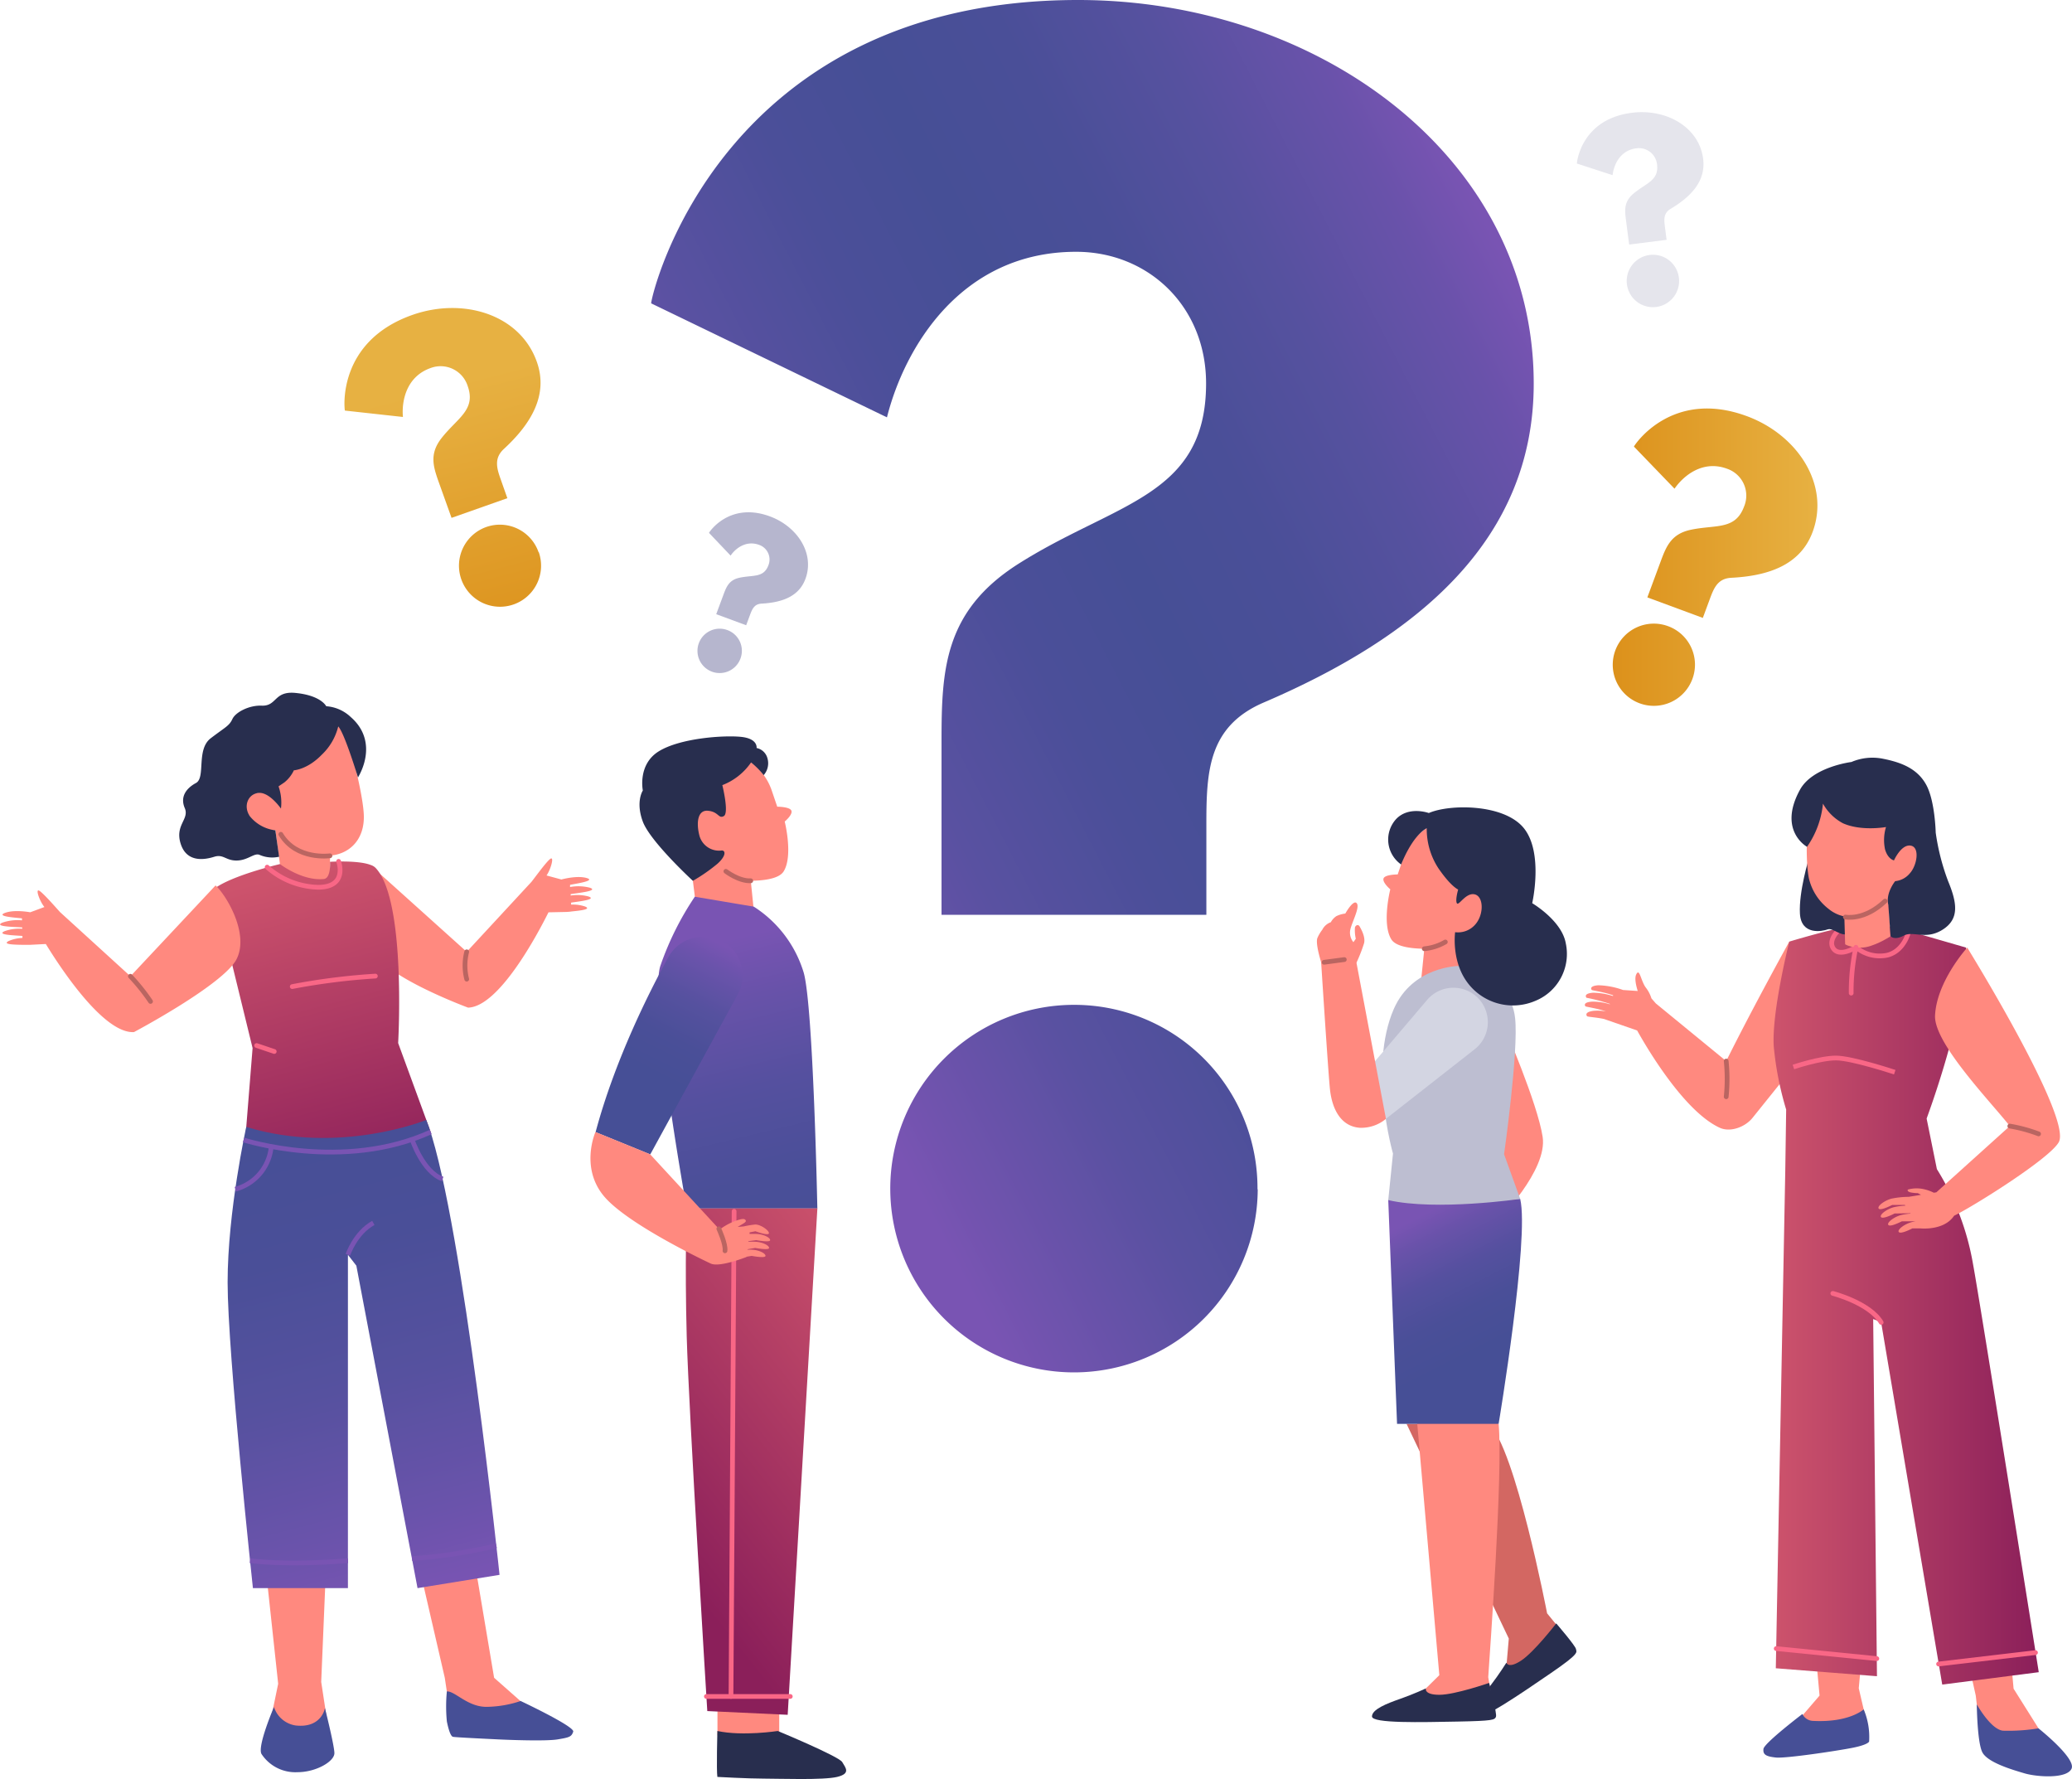
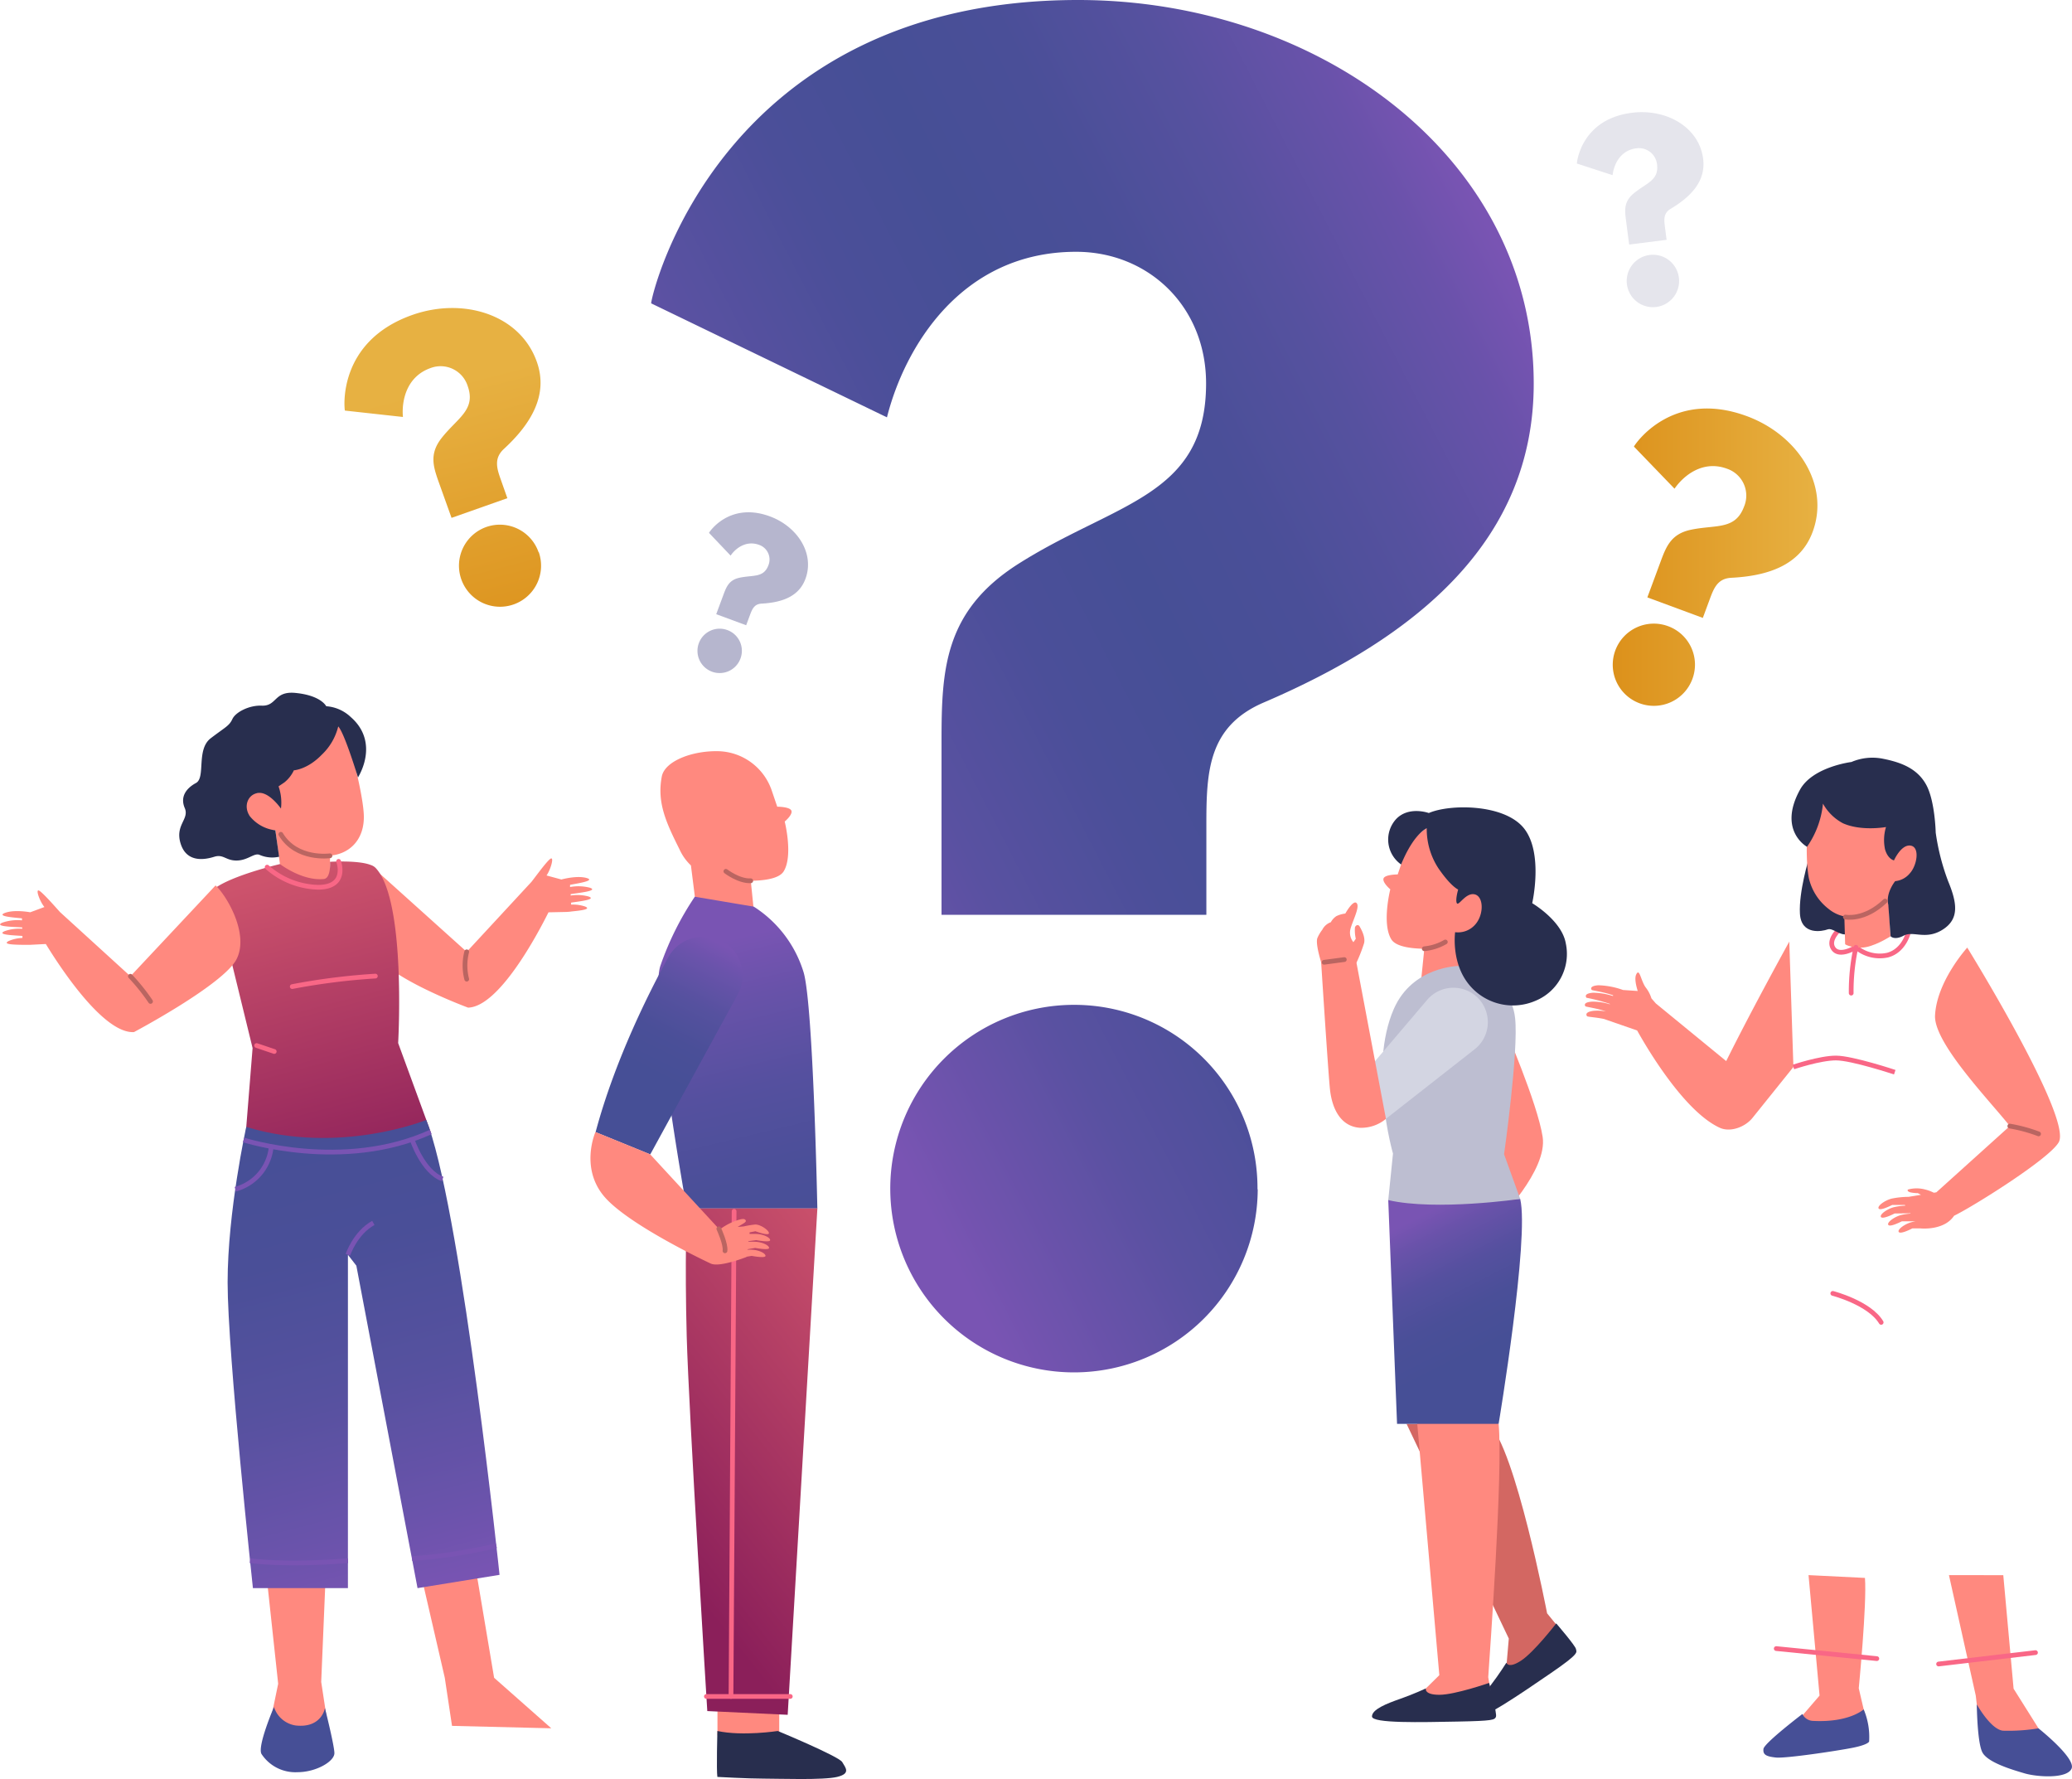
<svg xmlns="http://www.w3.org/2000/svg" xmlns:xlink="http://www.w3.org/1999/xlink" viewBox="0 0 438.13 376.1">
  <defs>
    <style>.cls-1{fill:url(#linear-gradient);}.cls-2{fill:url(#linear-gradient-2);}.cls-3{fill:url(#linear-gradient-3);}.cls-4{fill:#b6b6ce;}.cls-5{fill:#e5e5ec;}.cls-6{fill:#d36762;}.cls-7{fill:#282e4e;}.cls-8{fill:#ff897f;}.cls-9{fill:#bdbed1;}.cls-10{fill:#d3d5e2;}.cls-11{fill:url(#linear-gradient-4);}.cls-12,.cls-15,.cls-19,.cls-22{fill:none;}.cls-12{stroke:#ba6561;}.cls-12,.cls-15{stroke-linecap:round;stroke-linejoin:round;}.cls-13{fill:url(#linear-gradient-5);}.cls-14{fill:url(#linear-gradient-6);}.cls-15,.cls-19{stroke:#f96786;}.cls-16{fill:url(#linear-gradient-7);}.cls-17{fill:#464f96;}.cls-18{fill:url(#linear-gradient-8);}.cls-19,.cls-22{stroke-miterlimit:10;}.cls-20{fill:url(#linear-gradient-9);}.cls-21{fill:url(#linear-gradient-10);}.cls-22{stroke:#7954b3;}</style>
    <linearGradient id="linear-gradient" x1="178.13" y1="237.83" x2="356.44" y2="146.06" gradientUnits="userSpaceOnUse">
      <stop offset="0" stop-color="#7954b3" />
      <stop offset="0.05" stop-color="#7153ae" />
      <stop offset="0.21" stop-color="#5951a1" />
      <stop offset="0.37" stop-color="#4b4f99" />
      <stop offset="0.5" stop-color="#464f96" />
      <stop offset="0.64" stop-color="#4a4f98" />
      <stop offset="0.78" stop-color="#56519f" />
      <stop offset="0.92" stop-color="#6952aa" />
      <stop offset="1" stop-color="#7954b3" />
    </linearGradient>
    <linearGradient id="linear-gradient-2" x1="129.99" y1="197.55" x2="115.56" y2="142.05" gradientUnits="userSpaceOnUse">
      <stop offset="0" stop-color="#dc911b" />
      <stop offset="1" stop-color="#e7b142" />
    </linearGradient>
    <linearGradient id="linear-gradient-3" x1="363.33" y1="178.23" x2="406.61" y2="178.23" xlink:href="#linear-gradient-2" />
    <linearGradient id="linear-gradient-4" x1="337.6" y1="351.14" x2="320.95" y2="318.4" gradientUnits="userSpaceOnUse">
      <stop offset="0.15" stop-color="#464f96" />
      <stop offset="0.4" stop-color="#4a4f98" />
      <stop offset="0.63" stop-color="#55509f" />
      <stop offset="0.85" stop-color="#6852a9" />
      <stop offset="1" stop-color="#7954b3" />
    </linearGradient>
    <linearGradient id="linear-gradient-5" x1="217.71" y1="338.07" x2="158.88" y2="384.69" gradientUnits="userSpaceOnUse">
      <stop offset="0" stop-color="#cd536c" />
      <stop offset="1" stop-color="#8b1f5a" />
    </linearGradient>
    <linearGradient id="linear-gradient-6" x1="192.41" y1="342.8" x2="172.42" y2="259.96" xlink:href="#linear-gradient-4" />
    <linearGradient id="linear-gradient-7" x1="160.38" y1="287.58" x2="174.38" y2="259.83" gradientUnits="userSpaceOnUse">
      <stop offset="0" stop-color="#464f96" />
      <stop offset="0.28" stop-color="#4a4f98" />
      <stop offset="0.56" stop-color="#56519f" />
      <stop offset="0.84" stop-color="#6a53ab" />
      <stop offset="1" stop-color="#7954b3" />
    </linearGradient>
    <linearGradient id="linear-gradient-8" x1="397.34" y1="336.28" x2="453.37" y2="336.28" xlink:href="#linear-gradient-5" />
    <linearGradient id="linear-gradient-9" x1="81.24" y1="245.64" x2="99" y2="312.8" xlink:href="#linear-gradient-5" />
    <linearGradient id="linear-gradient-10" x1="81.11" y1="296.88" x2="108.02" y2="398.63" xlink:href="#linear-gradient-7" />
  </defs>
  <g id="OBJECT">
    <path class="cls-1" d="M160,124.56c0-1.7,14.59-64.13,90.26-64.13,50.89,0,96.36,33.25,96.36,81.09,0,33.26-24.77,53.61-57.34,67.53-11.54,5.09-11.88,14.59-11.88,25.78v19h-56v-37c0-14.93.67-27.14,15.94-37,20.7-13.24,40-14.26,40-38.35,0-16.28-12.21-27.82-27.48-27.82-24.43,0-36.31,20.36-40,35Zm128.26,187.3a38.85,38.85,0,1,1-39-39A38.74,38.74,0,0,1,288.21,311.86Z" transform="translate(-22.31 -60.43)" />
    <path class="cls-2" d="M95.24,147.23c-.12-.36-1.68-14.6,14.26-20.22,10.73-3.78,22.78-.15,26.33,9.93,2.47,7-1.23,13.14-7.07,18.49-2,1.93-1.41,4-.58,6.32l1.41,4-11.8,4.16L115,162.12c-1.11-3.15-1.87-5.77.62-9,3.37-4.33,7.38-6,5.59-11.06a6,6,0,0,0-7.86-3.82c-5.15,1.82-6.14,7-5.84,10.34Zm41,29.94a8.68,8.68,0,1,1-11.13-5.32A8.66,8.66,0,0,1,136.19,177.17Z" transform="translate(-22.31 -60.43)" />
    <path class="cls-3" d="M367.81,154.84c.13-.35,8-12.3,23.89-6.43,10.66,3.94,17.61,14.44,13.9,24.46-2.58,7-9.35,9.32-17.25,9.71-2.82.17-3.62,2.13-4.49,4.48l-1.48,4-11.73-4.34,2.87-7.75c1.16-3.13,2.25-5.64,6.21-6.52,5.37-1.16,9.5.12,11.37-4.93a6,6,0,0,0-3.61-8c-5.11-1.89-9.18,1.45-11.1,4.22ZM380.16,204a8.69,8.69,0,1,1-5.15-11.2A8.66,8.66,0,0,1,380.16,204Z" transform="translate(-22.31 -60.43)" />
    <path class="cls-4" d="M172.23,173.08c.07-.19,4.33-6.64,12.89-3.48,5.76,2.13,9.51,7.8,7.5,13.21-1.39,3.76-5,5-9.31,5.23-1.52.1-1.95,1.16-2.42,2.42l-.8,2.15-6.33-2.34,1.55-4.18c.63-1.69,1.21-3.05,3.35-3.52,2.9-.63,5.13.07,6.14-2.66a3.27,3.27,0,0,0-2-4.3c-2.76-1-5,.79-6,2.28Zm6.66,26.55a4.69,4.69,0,1,1-2.78-6A4.66,4.66,0,0,1,178.89,199.63Z" transform="translate(-22.31 -60.43)" />
    <path class="cls-5" d="M355.74,95c0-.24.89-9.34,11.59-10.72,7.2-.94,14.24,2.93,15.11,9.7.61,4.7-2.52,8-6.87,10.6-1.54.93-1.41,2.28-1.2,3.86l.35,2.69-7.92,1-.68-5.23c-.28-2.11-.4-3.85,1.58-5.53,2.68-2.25,5.4-2.75,5-6.15a3.85,3.85,0,0,0-4.4-3.43c-3.46.44-4.76,3.54-5,5.67Zm21.58,24.14a5.54,5.54,0,1,1-6.24-4.8A5.52,5.52,0,0,1,377.32,119.18Z" transform="translate(-22.31 -60.43)" />
    <path class="cls-6" d="M319.73,361.44l21.62,45.39-.57,6.64c3.12,1.65,10.93-9.2,10.93-9.2l-2.26-2.77s-6.74-35.05-12.32-40.06Z" transform="translate(-22.31 -60.43)" />
    <path class="cls-7" d="M340.84,411.93s-1.51,2.43-3.36,4.83-3.75,5.11-2.93,6.37,9.45-4.73,15.7-9,5.41-4.39,5.3-5.09-4.17-5.41-4.17-5.41-4.66,6.05-7.42,7.86S340.84,411.93,340.84,411.93Z" transform="translate(-22.31 -60.43)" />
    <path class="cls-8" d="M339.2,361.44l-17.61-4.59,5.07,57.72-5.07,5h16.18L337,415C337.35,409.73,340.14,371.57,339.2,361.44Z" transform="translate(-22.31 -60.43)" />
    <path class="cls-8" d="M340.35,277.37s7.09,16.33,8.16,23.42-9.45,17.61-9.45,17.61Z" transform="translate(-22.31 -60.43)" />
    <path class="cls-8" d="M319,241.92l-1.14,3.37s-2.73,0-3,.86,1.43,2.29,1.43,2.29-1.83,7.23.21,10.56,14.29,1.51,14.29,1.51a10.79,10.79,0,0,0,7.84-6.12c2.79-5.59,4.83-9.89,3.76-15.47-.63-3.27-6.48-5.53-12.16-5.36A12.29,12.29,0,0,0,319,241.92Z" transform="translate(-22.31 -60.43)" />
    <polygon class="cls-8" points="301.29 199.44 300.54 206.85 312.89 205.13 313.87 197.32 301.29 199.44" />
    <path class="cls-9" d="M330.82,264.64s-9.8,0-13.78,9.08c-5.43,12.43-.18,30.58-.18,30.58l-1,9.84s1.72,4.26,27.9-.25l-3.41-9.45s3.11-21.9,2.33-28.81C341.64,266.34,330.82,264.64,330.82,264.64Z" transform="translate(-22.31 -60.43)" />
    <path class="cls-7" d="M324,235.52a15.11,15.11,0,0,0,2.45,8.45c2.69,3.92,4.19,4.51,4.19,4.51s-.65,2.25-.27,2.9,1.88-2.31,3.76-1.88,2,4.13.21,6.28A4.83,4.83,0,0,1,330,257.5s-.81,5.75,2.36,10.31A12,12,0,0,0,347,272a10.71,10.71,0,0,0,6.39-12.19c-.86-4.78-7.09-8.44-7.09-8.44s2.42-10.56-1.72-15.8-15.73-5.19-20.14-3.26c0,0-4.24-1.55-6.93,1.29a6.43,6.43,0,0,0,1.08,9.59S320.79,237.27,324,235.52Z" transform="translate(-22.31 -60.43)" />
    <path class="cls-10" d="M324.08,271.82l-15.31,18,6.6,7.13,18.75-14.69a7.29,7.29,0,0,0,.95-10.59h0A7.29,7.29,0,0,0,324.08,271.82Z" transform="translate(-22.31 -60.43)" />
    <path class="cls-8" d="M301.65,263.55s1.43,22.41,1.86,26.93,2.4,8.09,6.34,8.37a8.14,8.14,0,0,0,5.52-1.89l-6.42-34Z" transform="translate(-22.31 -60.43)" />
    <path class="cls-8" d="M304.9,254.1a3.55,3.55,0,0,0-1.18,1.29A3.25,3.25,0,0,0,301.9,257a7.92,7.92,0,0,0-1,1.68c-.57,1.22,1,5.91,1,5.91l7.22-.6a33.7,33.7,0,0,0,1.63-4.17c.32-1.36-.65-3-.93-3.51s-.79-.35-1,.15a7.9,7.9,0,0,0,.18,2.43l-.51.72a3.18,3.18,0,0,1-.71-2.29c.11-1.43,2.15-4.94,1.44-5.91s-2.44,2.15-2.44,2.15A6,6,0,0,0,304.9,254.1Z" transform="translate(-22.31 -60.43)" />
    <path class="cls-11" d="M315.86,314.14l1.86,47.3H339.2s6.55-39.25,4.56-47.55C343.76,313.89,326,316.47,315.86,314.14Z" transform="translate(-22.31 -60.43)" />
    <path class="cls-7" d="M323.82,417.37s-2.59,1.21-5.45,2.21-5.95,2.22-5.95,3.72,10.5,1.22,18.07,1.08,7.85-.36,8.14-1-1.45-7.17-1.45-7.17-7.21,2.51-10.51,2.51S323.82,417.37,323.82,417.37Z" transform="translate(-22.31 -60.43)" />
    <path class="cls-12" d="M327.93,259.57a10.88,10.88,0,0,1-4.45,1.43" transform="translate(-22.31 -60.43)" />
    <line class="cls-12" x1="279.98" y1="203.43" x2="284.26" y2="202.86" />
    <rect class="cls-8" x="151.71" y="359.16" width="13.06" height="7.71" />
    <path class="cls-7" d="M174,426.37s-.22,8.35,0,9.71c0,0,6.49.36,9.77.36s12.63.35,15.56-.36,1.78-1.93,1.07-3.14-13.63-6.57-13.63-6.57S179.37,427.52,174,426.37Z" transform="translate(-22.31 -60.43)" />
    <path class="cls-13" d="M167.52,315.83s-.43,11.34,0,27.19,4.35,79.14,4.35,79.14l17,.79,6.28-107.12Z" transform="translate(-22.31 -60.43)" />
    <path class="cls-8" d="M185.52,227.62l1.14,3.35s2.71,0,3,.86-1.42,2.28-1.42,2.28,1.82,7.21-.22,10.53-14.24,1.5-14.24,1.5A10.75,10.75,0,0,1,166,240c-2.78-5.57-4.82-9.85-3.75-15.42.63-3.25,6.46-5.51,12.12-5.34A12.26,12.26,0,0,1,185.52,227.62Z" transform="translate(-22.31 -60.43)" />
    <polygon class="cls-8" points="158.64 185.07 159.39 192.45 147.08 190.74 146.1 182.96 158.64 185.07" />
-     <path class="cls-7" d="M181.12,221.62a13.06,13.06,0,0,1-6.07,4.79s1.46,5.89.32,6.54-1.07-.91-3.35-1.12-2.5,2.71-1.79,5.35a4.3,4.3,0,0,0,4.5,3.07c1-.21,1.28,1-.71,2.78a36.54,36.54,0,0,1-5.2,3.61s-9-8.28-10.58-12.51,0-6.58,0-6.58-1.14-5.49,3.36-8.28,13.63-3.43,17.34-3.07,3.35,2.36,3.35,2.36a3,3,0,0,1,2.29,2.14,3.78,3.78,0,0,1-.79,3.6A16.21,16.21,0,0,0,181.12,221.62Z" transform="translate(-22.31 -60.43)" />
    <path class="cls-14" d="M169.23,250a62.82,62.82,0,0,0-7.31,14.69c-2.32,7.49,5.6,51.17,5.6,51.17h27.62s-.84-42.39-2.87-49.76a25.18,25.18,0,0,0-10.57-14Z" transform="translate(-22.31 -60.43)" />
    <line class="cls-15" x1="155.23" y1="256.07" x2="154.57" y2="358.64" />
    <line class="cls-15" x1="149.37" y1="358.64" x2="167.11" y2="358.64" />
    <path class="cls-16" d="M163.6,262.84c-3.92,7.12-11.25,21.59-15.35,36.93l11.56,4.71,18.47-33.77a8.33,8.33,0,0,0,.31-7.47,1.42,1.42,0,0,0-.08-.18C175.59,257,166.86,256.9,163.6,262.84Z" transform="translate(-22.31 -60.43)" />
    <path class="cls-8" d="M182.23,322.6s2.93.56,2.93,0-1.46-1.28-3.07-1.31c-.44,0-.87,0-1.28,0l0-.32,1.24-.25s2.67,1,2.84.46-1.81-2-3-1.87a20.27,20.27,0,0,0-2.31.39l-1.28.11c1-.65,1.92-1,1.69-1.4s-.81-.4-2.53.27a12.77,12.77,0,0,0-2.64,1.44l-.54.05-14.5-15.72-11.56-4.71s-3.32,7.49,1.82,13.6,22.59,14.23,22.59,14.23h0c1.91.83,7.54-1.41,7.54-1.41v-.05l1.08-.18s2.93.56,2.93,0-1.45-1.29-3.07-1.31h-.75v-.09l1.64-.28s2.93.56,2.93,0-1.46-1.28-3.07-1.31c-.45,0-.89,0-1.31,0l0-.12Z" transform="translate(-22.31 -60.43)" />
    <path class="cls-12" d="M175.8,244.63s2.79,2.14,5.26,2" transform="translate(-22.31 -60.43)" />
    <path class="cls-12" d="M174.31,320.2s1.51,3.26,1.3,4.66" transform="translate(-22.31 -60.43)" />
    <path class="cls-8" d="M400.66,259.49s-7.81,14.11-13.34,25.26l-14.88-12.19-.93-1.07a7.12,7.12,0,0,0-1.12-2.19c-1.12-1.39-1.37-4.36-2.09-2.88-.39.79-.07,2.28.31,3.51l-3.1-.21a16.83,16.83,0,0,0-5.22-1c-2,.14-1.5.9-1.39,1s2.68.45,4.52,1.13l-.06.14a14,14,0,0,0-4.2-.69c-2,.15-1.5.91-1.39,1.06a39.56,39.56,0,0,1,4.94,1.29l0,.09a12.25,12.25,0,0,0-3.76-.56c-2,.14-1.49.9-1.38,1s2.51.43,4.34,1.07a10,10,0,0,0-2.69-.12c-1.95.27-1.43,1-1.31,1.14s1.89.22,3.58.58l7,2.43c2.22,4,10.07,17.21,17.5,20.58,2.26,1,5.35-.18,6.9-2.11L401.53,286Z" transform="translate(-22.31 -60.43)" />
    <path class="cls-8" d="M404.73,393.42l2.33,25.47L403,423.6s1.25,3.87,13.66-.64l-1.31-5.62s1.74-17.8,1.31-23.33Z" transform="translate(-22.31 -60.43)" />
    <path class="cls-8" d="M434.42,393.42l5.67,25.47.58,4.94a10.4,10.4,0,0,0,12.7,2l-5.28-8.4-2.18-24Z" transform="translate(-22.31 -60.43)" />
    <path class="cls-17" d="M403.43,422.78s-8.08,6.15-8.23,7.38.59,1.6,2.62,1.82,12.3-1.31,15.94-2,3.78-1.38,3.78-1.38a15,15,0,0,0-1.15-6.8s-3,2.82-10.66,2.44A2.61,2.61,0,0,1,403.43,422.78Z" transform="translate(-22.31 -60.43)" />
    <path class="cls-17" d="M440.31,420.74s.07,7.93,1.16,10.11,6.33,3.71,8.95,4.48,8.95,1.2,9.93-1-7-8.52-7-8.52a39.22,39.22,0,0,1-7.53.5C443.22,426,440.31,420.74,440.31,420.74Z" transform="translate(-22.31 -60.43)" />
-     <path class="cls-18" d="M439.51,327.66a55.74,55.74,0,0,0-7.64-20.07L429.7,296.9c2-5.48,8.41-24,8.35-36.14l-15.42-4.46-8.5-.3s-5.14,1-13.47,3.49c0,0-3.78,15-3.28,22.23A67.85,67.85,0,0,0,400,295h0l-.19,13-2,105.11,21.39,1.68-.8-75.51,1.68.69L433,416.56l20.41-2.62S440.93,335.2,439.51,327.66Z" transform="translate(-22.31 -60.43)" />
    <path class="cls-15" d="M411.05,257.14s-2.35,2.15-1,3.91,4.71-.36,4.71-.36a7.8,7.8,0,0,0,6.7,1.65c3.69-1,4.5-5.2,4.5-5.2" transform="translate(-22.31 -60.43)" />
    <path class="cls-8" d="M438.29,260.76s-6.45,7.08-6.81,14.35c-.28,5.85,11.73,18.2,15.81,23.38l-15.53,14-.54.09a8.19,8.19,0,0,0-1.79-.67,6.9,6.9,0,0,0-3.69,0c-.16.2,0,.51.73.63a8.5,8.5,0,0,0,1.38.13l.65.35-2.61.43a18.49,18.49,0,0,0-3.62.38c-1.49.4-3,1.55-2.73,2.06s2-.29,2.89-.73l2.67,0,.09.15a13.34,13.34,0,0,0-2.43.33c-1.49.4-3,1.54-2.73,2.05s2.06-.29,2.89-.72l3.34-.05.05.07a12.6,12.6,0,0,0-2,.3c-1.49.4-3,1.55-2.73,2.06s2-.29,2.89-.73l2.93,0h0a8.49,8.49,0,0,0-.88.18c-1.49.4-3,1.54-2.73,2.05s2.05-.29,2.89-.73l1.69,0h0s5,.55,7.14-2.68c3.59-1.69,20.17-12,22.14-15.56C460.49,296.64,438.29,260.76,438.29,260.76Z" transform="translate(-22.31 -60.43)" />
    <path class="cls-7" d="M404.81,241.91s-2.16,7-1.9,11.66,4.75,3.75,5.86,3.34,2.79,1.56,4.23.93-.48-4.2-.48-4.2Z" transform="translate(-22.31 -60.43)" />
    <path class="cls-8" d="M412.22,251.29l.25,8.76s.87.67,3.37.71,6.21-2.38,6.21-2.38l-.48-8.81Z" transform="translate(-22.31 -60.43)" />
    <path class="cls-8" d="M426.77,238.53a4.4,4.4,0,0,0-1.88.25,77.85,77.85,0,0,0,.41-8L405,229.57S403.7,240,404.78,246a11.47,11.47,0,0,0,4.22,6.6,7.56,7.56,0,0,0,8,1,11.12,11.12,0,0,0,6-5.79c0-.13.1-.26.14-.38a11.09,11.09,0,0,0,4.13-2.44C429.66,242.69,430,238.75,426.77,238.53Z" transform="translate(-22.31 -60.43)" />
    <path class="cls-7" d="M412,234.47c3.92,1.75,9.11.8,9.11.8a9.48,9.48,0,0,0-.2,4.74c.63,2.11,1.89,2.31,1.89,2.31s1.52-3.45,3.53-3.12,1.33,4.24-.2,5.88a4.58,4.58,0,0,1-3.08,1.63s-2.06,2.51-1.45,5c0,0,.38,5.4.48,6.65,0,0,.79.93,2.79-.14s4.62,1,8.19-1.24,3.12-5.58,1.2-10.23a47.54,47.54,0,0,1-2.64-10.31s-.14-6.68-2-10.09-5.22-4.73-9.07-5.5a11.28,11.28,0,0,0-6.75.67s-8.17,1-10.86,5.83c-4.79,8.68,1.47,12.1,1.47,12.1a19.19,19.19,0,0,0,3.37-9.13A10.41,10.41,0,0,0,412,234.47Z" transform="translate(-22.31 -60.43)" />
    <path class="cls-19" d="M401.53,286s5.61-1.9,9-1.9,12.43,3,12.43,3" transform="translate(-22.31 -60.43)" />
    <path class="cls-15" d="M414.75,260.69a43.66,43.66,0,0,0-1,9.69" transform="translate(-22.31 -60.43)" />
    <path class="cls-15" d="M409.86,333.86s7.75,2,10.23,6.13" transform="translate(-22.31 -60.43)" />
    <line class="cls-15" x1="409.92" y1="351.78" x2="430.41" y2="349.37" />
    <line class="cls-15" x1="375.59" y1="348.52" x2="396.86" y2="350.64" />
    <path class="cls-12" d="M447.29,298.49a32.37,32.37,0,0,1,6.08,1.65" transform="translate(-22.31 -60.43)" />
-     <path class="cls-12" d="M387.32,284.75a37.26,37.26,0,0,1,0,7.54" transform="translate(-22.31 -60.43)" />
    <path class="cls-12" d="M412.52,254.3s4,.83,8.4-3.38" transform="translate(-22.31 -60.43)" />
    <path class="cls-8" d="M78.58,392.73l2.55,23.66-2.55,12.33s-.63.9,5,1.79,8.65-1.4,8.65-1.4l-2-13.11.89-21.24Z" transform="translate(-22.31 -60.43)" />
    <polygon class="cls-8" points="89.09 333.19 94.05 354.69 95.58 364.86 116.57 365.37 104.48 354.69 100.54 331.28 89.09 333.19" />
    <path class="cls-17" d="M80.24,421.3a5.7,5.7,0,0,0,4.62,3.91c5.49.59,6.16-3.68,6.16-3.68s1.94,7.7,2,9.48-3.86,4.07-7.79,4.07a8.56,8.56,0,0,1-7.6-3.81C76.61,429.74,80.24,421.3,80.24,421.3Z" transform="translate(-22.31 -60.43)" />
-     <path class="cls-17" d="M116.8,418a32.9,32.9,0,0,0,0,6.36c.39,1.91.83,3.12,1.28,3.24s7.82.46,9.6.55,10,.42,12.53,0,2.93-.55,3.31-1.63-11.12-6.49-11.12-6.49a23.34,23.34,0,0,1-6.88,1.23C121.32,421.47,118.57,417.91,116.8,418Z" transform="translate(-22.31 -60.43)" />
    <polygon class="cls-8" points="69.78 177.86 69.78 186.23 59.6 185.61 57.99 173.82 69.78 177.86" />
    <path class="cls-8" d="M147.05,248.1a9.83,9.83,0,0,0-4.2-.15l0-.46c1.83-.34,5.35-.89,3.55-1.43-2.08-.63-5.38.3-5.38.3l-3.14-.85c.88-1.26,1.62-3.94.89-3.57s-3.34,4-4.08,4.92L121,261.65h0l-19.57-17.6c-2.1,2.23-2.71,13,.38,18.17s19.48,11.23,19.48,11.23c6.52-.19,14.61-15.37,17-20.15l3.31-.07s.93,0,1.55-.11h0c1.89-.19,4.36-.46,2.84-1.06a8,8,0,0,0-2.92-.39l0-.42c1.81-.27,5.48-.67,3.68-1.3a9.24,9.24,0,0,0-3.77-.2v-.29C144.47,249.2,149,248.78,147.05,248.1Z" transform="translate(-22.31 -60.43)" />
    <path class="cls-8" d="M95.29,214.39s3.64,12.56,3.94,18.13-3.27,8.83-7.94,8.83a16.94,16.94,0,0,1-8.67-2.83l-5.84-10.73a8.69,8.69,0,0,1,2.93-11.47,30.41,30.41,0,0,1,5.17-2.68C91.06,211.23,95.29,214.39,95.29,214.39Z" transform="translate(-22.31 -60.43)" />
    <path class="cls-8" d="M78.62,228.34s-3.24-1.13-4.29.91,1.46,5.2,3.69,6.25,5.5,0,5.5,0Z" transform="translate(-22.31 -60.43)" />
    <path class="cls-20" d="M113.39,299.74s-5,3-15.69,3.62a125.69,125.69,0,0,1-13.48-.08c-5.77-.3-10.14-.82-10.14-.82L75.72,282l-8.21-33.6c3.62-2.87,14-5.3,14-5.3s4.69,3.61,9.26,3.16c1.57-.15,1.32-3.64,1.32-3.64s5.89-.37,8.55.65a2.67,2.67,0,0,1,1,.55c6.63,6.61,4.86,37.12,4.86,37.12Z" transform="translate(-22.31 -60.43)" />
    <path class="cls-7" d="M93.83,214a12.23,12.23,0,0,1-3.5,6c-3,3.11-5.88,3.28-5.88,3.28a7.21,7.21,0,0,1-2,2.55l-1.24.84a10.37,10.37,0,0,1,.51,4.7s-2.46-3.56-4.76-3.31-3.27,2.94-1.75,5a8.11,8.11,0,0,0,5.32,2.9l.8,5.59a6.72,6.72,0,0,1-4-.34l-.12-.05c-1.13-.5-2.43,1.14-4.8,1.19s-2.83-1.41-4.81-.79-5.77,1.3-7.07-2.71,1.87-5.2.85-7.58.28-4.18,2.37-5.31,0-7.07,3.11-9.45,3.91-2.6,4.59-4.07,3.57-2.94,6.19-2.83c3.28.13,2.55-3.14,7.15-2.69,5.43.53,6.5,2.81,6.5,2.81a8.37,8.37,0,0,1,5.21,2.31c4.46,3.89,3.62,9.11,1.51,12.75C98,224.8,95.19,215.45,93.83,214Z" transform="translate(-22.31 -60.43)" />
    <path class="cls-8" d="M67.89,247.62l-18,19.2h0L35,253.25c-.81-.89-3.76-4.28-4.48-4.56s.2,2.31,1.18,3.49l-3,1.11s-3.38-.65-5.39.15c-1.75.7,1.81.95,3.65,1.13V255a9.76,9.76,0,0,0-4.17.49c-1.9.86,2.66.88,4.22,1v.29a9.17,9.17,0,0,0-3.74.51c-1.74.78,1.95.87,3.78,1v.43a8,8,0,0,0-2.87.63c-1.47.73,1,.79,2.91.82h0c.63,0,1.56,0,1.56,0L32,260c2.78,4.55,12.13,19,18.64,18.62,0,0,19.08-10.11,21.73-15.49S70.16,249.67,67.89,247.62Z" transform="translate(-22.31 -60.43)" />
    <path class="cls-21" d="M127.94,393.36l-5,.81-12.34,2L97.66,328l-1.78-2.3v70.47H75.79s-5.35-49.6-5.35-64.62,3.94-32.88,3.94-32.88c19.72,6,38.06-1.47,38.06-1.47.19.46.36,1,.56,1.48C120.22,319.7,127.94,393.36,127.94,393.36Z" transform="translate(-22.31 -60.43)" />
    <path class="cls-12" d="M49.88,266.82a42.44,42.44,0,0,1,4.26,5.32" transform="translate(-22.31 -60.43)" />
    <path class="cls-12" d="M121,261.65a11.54,11.54,0,0,0,0,5.78" transform="translate(-22.31 -60.43)" />
    <path class="cls-12" d="M92.08,241.35s-7.07,1-10.39-4.55" transform="translate(-22.31 -60.43)" />
    <line class="cls-15" x1="54.26" y1="221.03" x2="57.99" y2="222.29" />
    <path class="cls-22" d="M72.06,311.84a10.3,10.3,0,0,0,7.6-9" transform="translate(-22.31 -60.43)" />
    <path class="cls-22" d="M73.82,301.42s21,6.78,39.57-1.68" transform="translate(-22.31 -60.43)" />
    <path class="cls-22" d="M95.88,325.69s1.51-4.58,5.37-6.73" transform="translate(-22.31 -60.43)" />
    <path class="cls-22" d="M109.44,301.3s2.28,6.92,6.47,8.38" transform="translate(-22.31 -60.43)" />
    <path class="cls-22" d="M75.18,390.37s7.26,1.09,20.7,0" transform="translate(-22.31 -60.43)" />
    <path class="cls-22" d="M127.26,387.19a106,106,0,0,1-17.81,2.73" transform="translate(-22.31 -60.43)" />
    <path class="cls-15" d="M78.8,243.75A16.92,16.92,0,0,0,89.57,248c6.38,0,4.34-5.47,4.34-5.47" transform="translate(-22.31 -60.43)" />
    <path class="cls-15" d="M84.11,269a139.14,139.14,0,0,1,17.57-2.22" transform="translate(-22.31 -60.43)" />
  </g>
</svg>